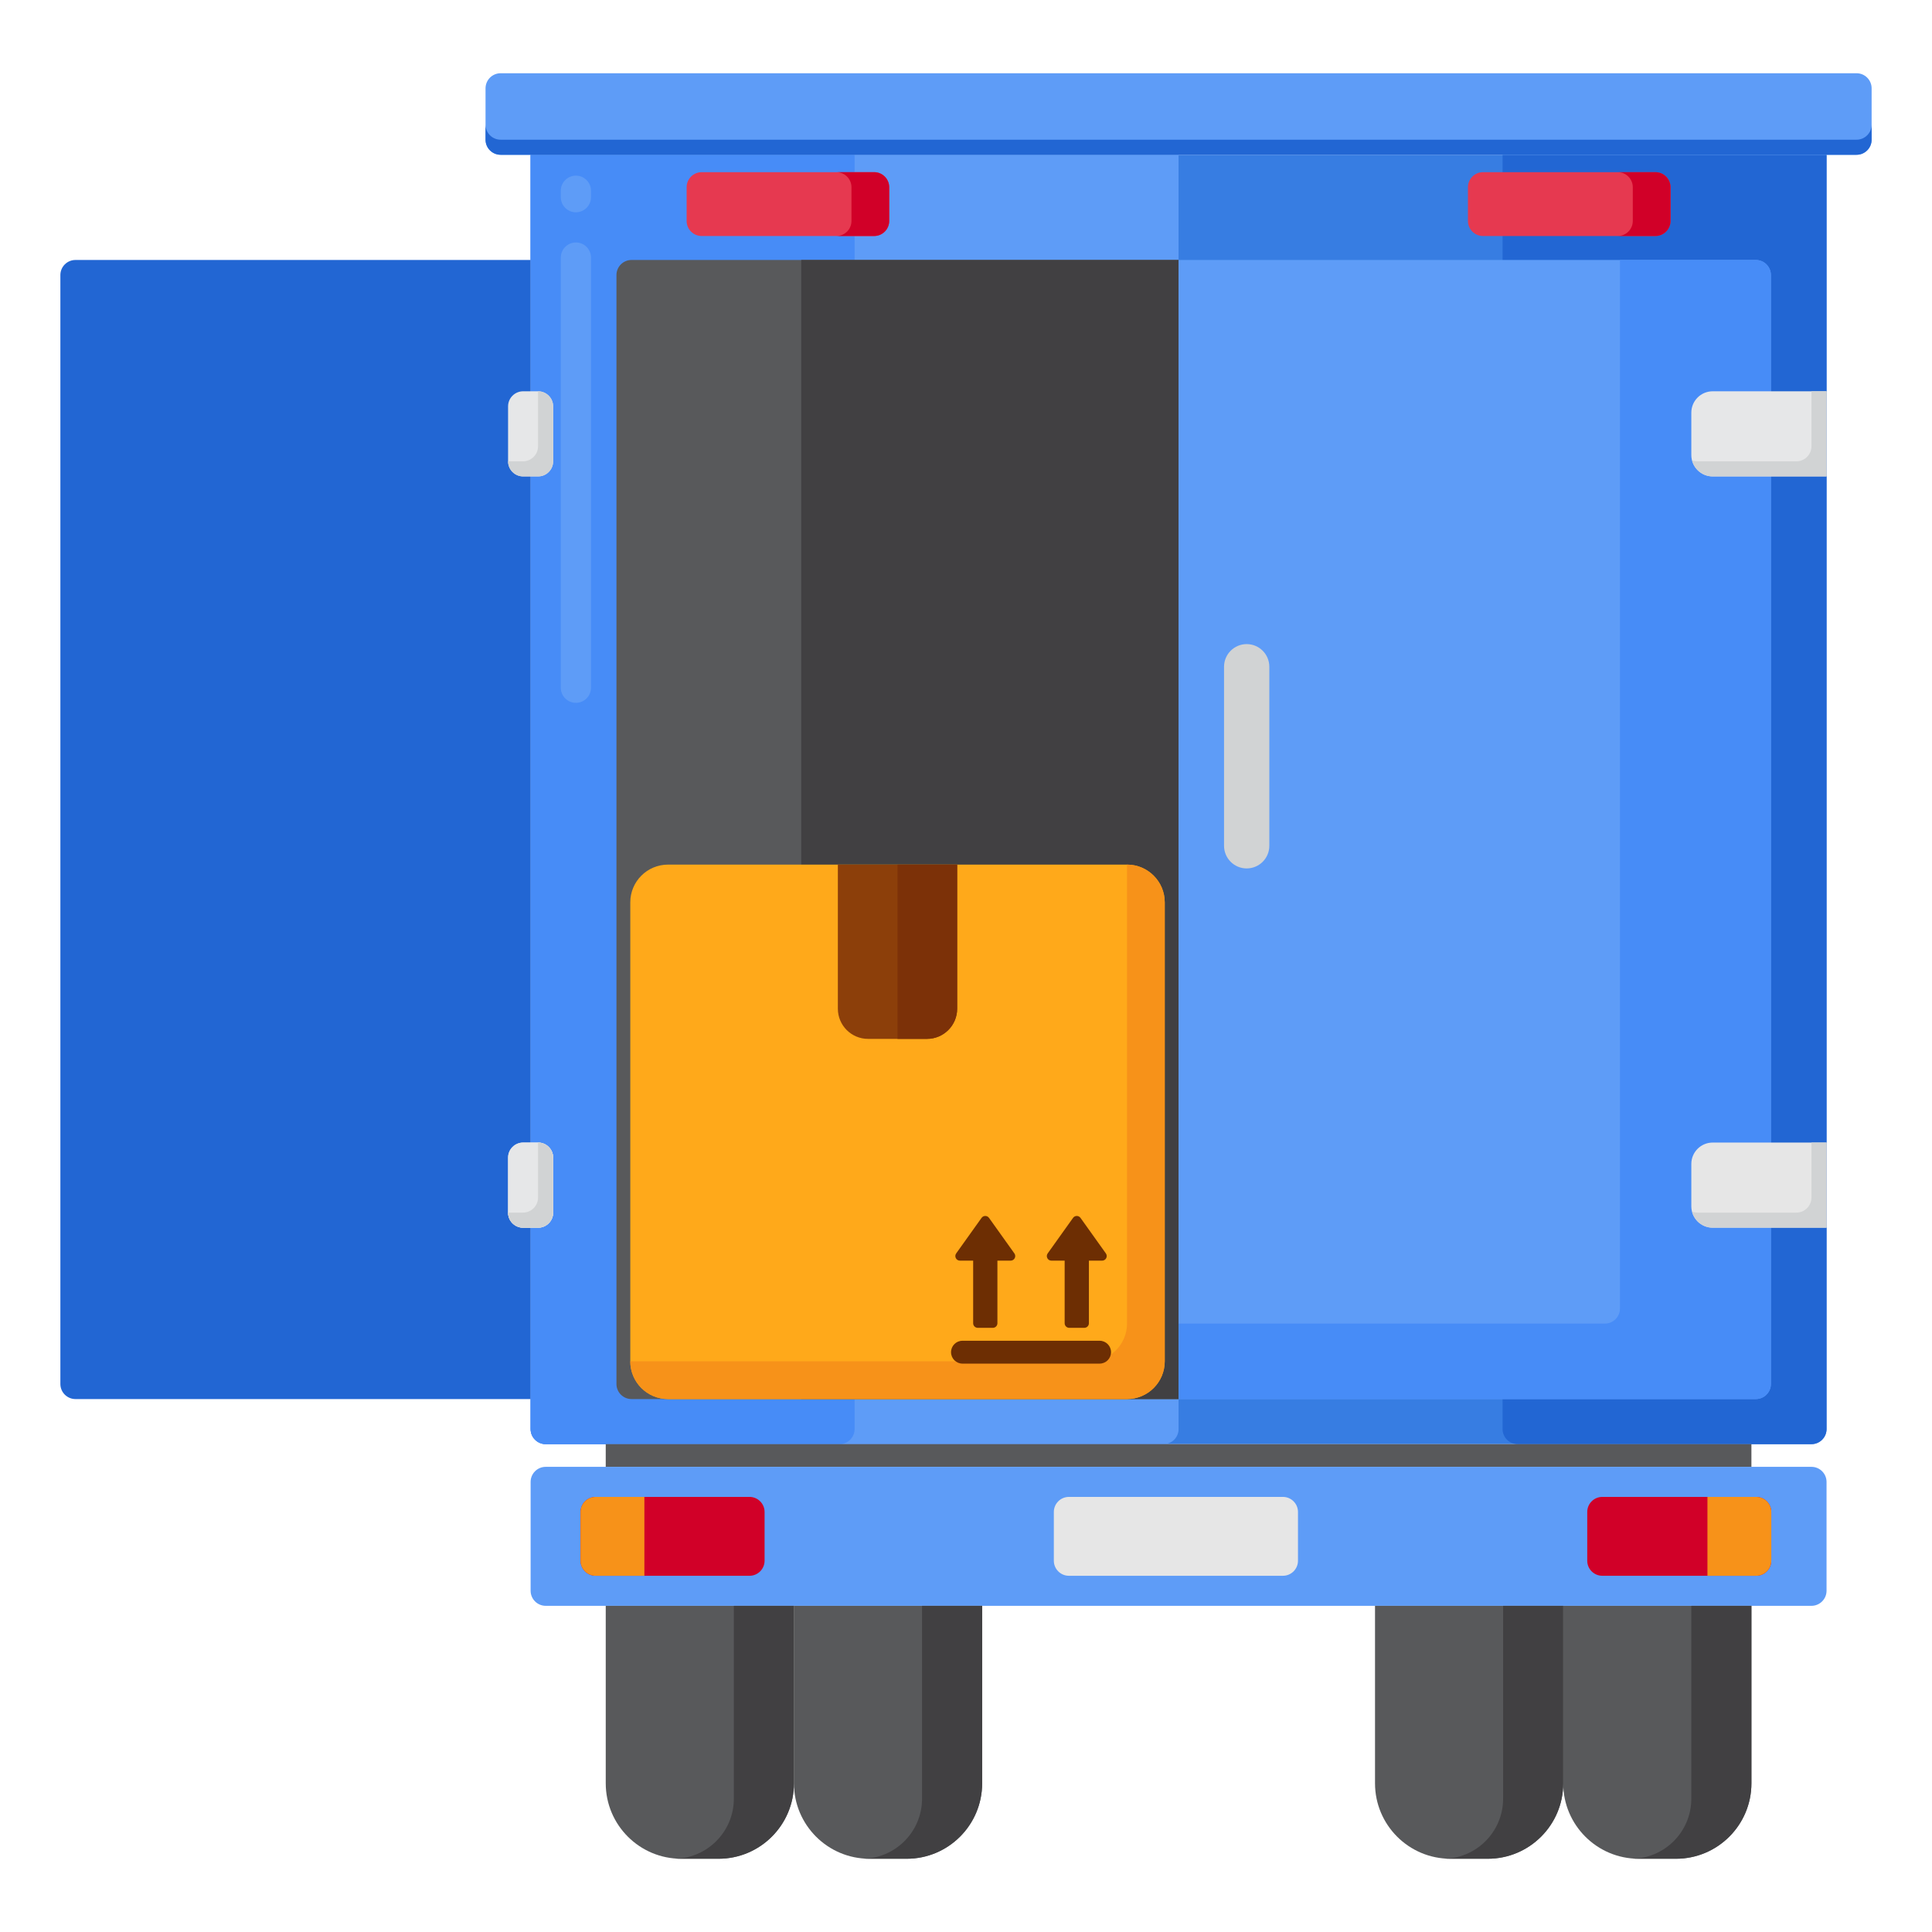
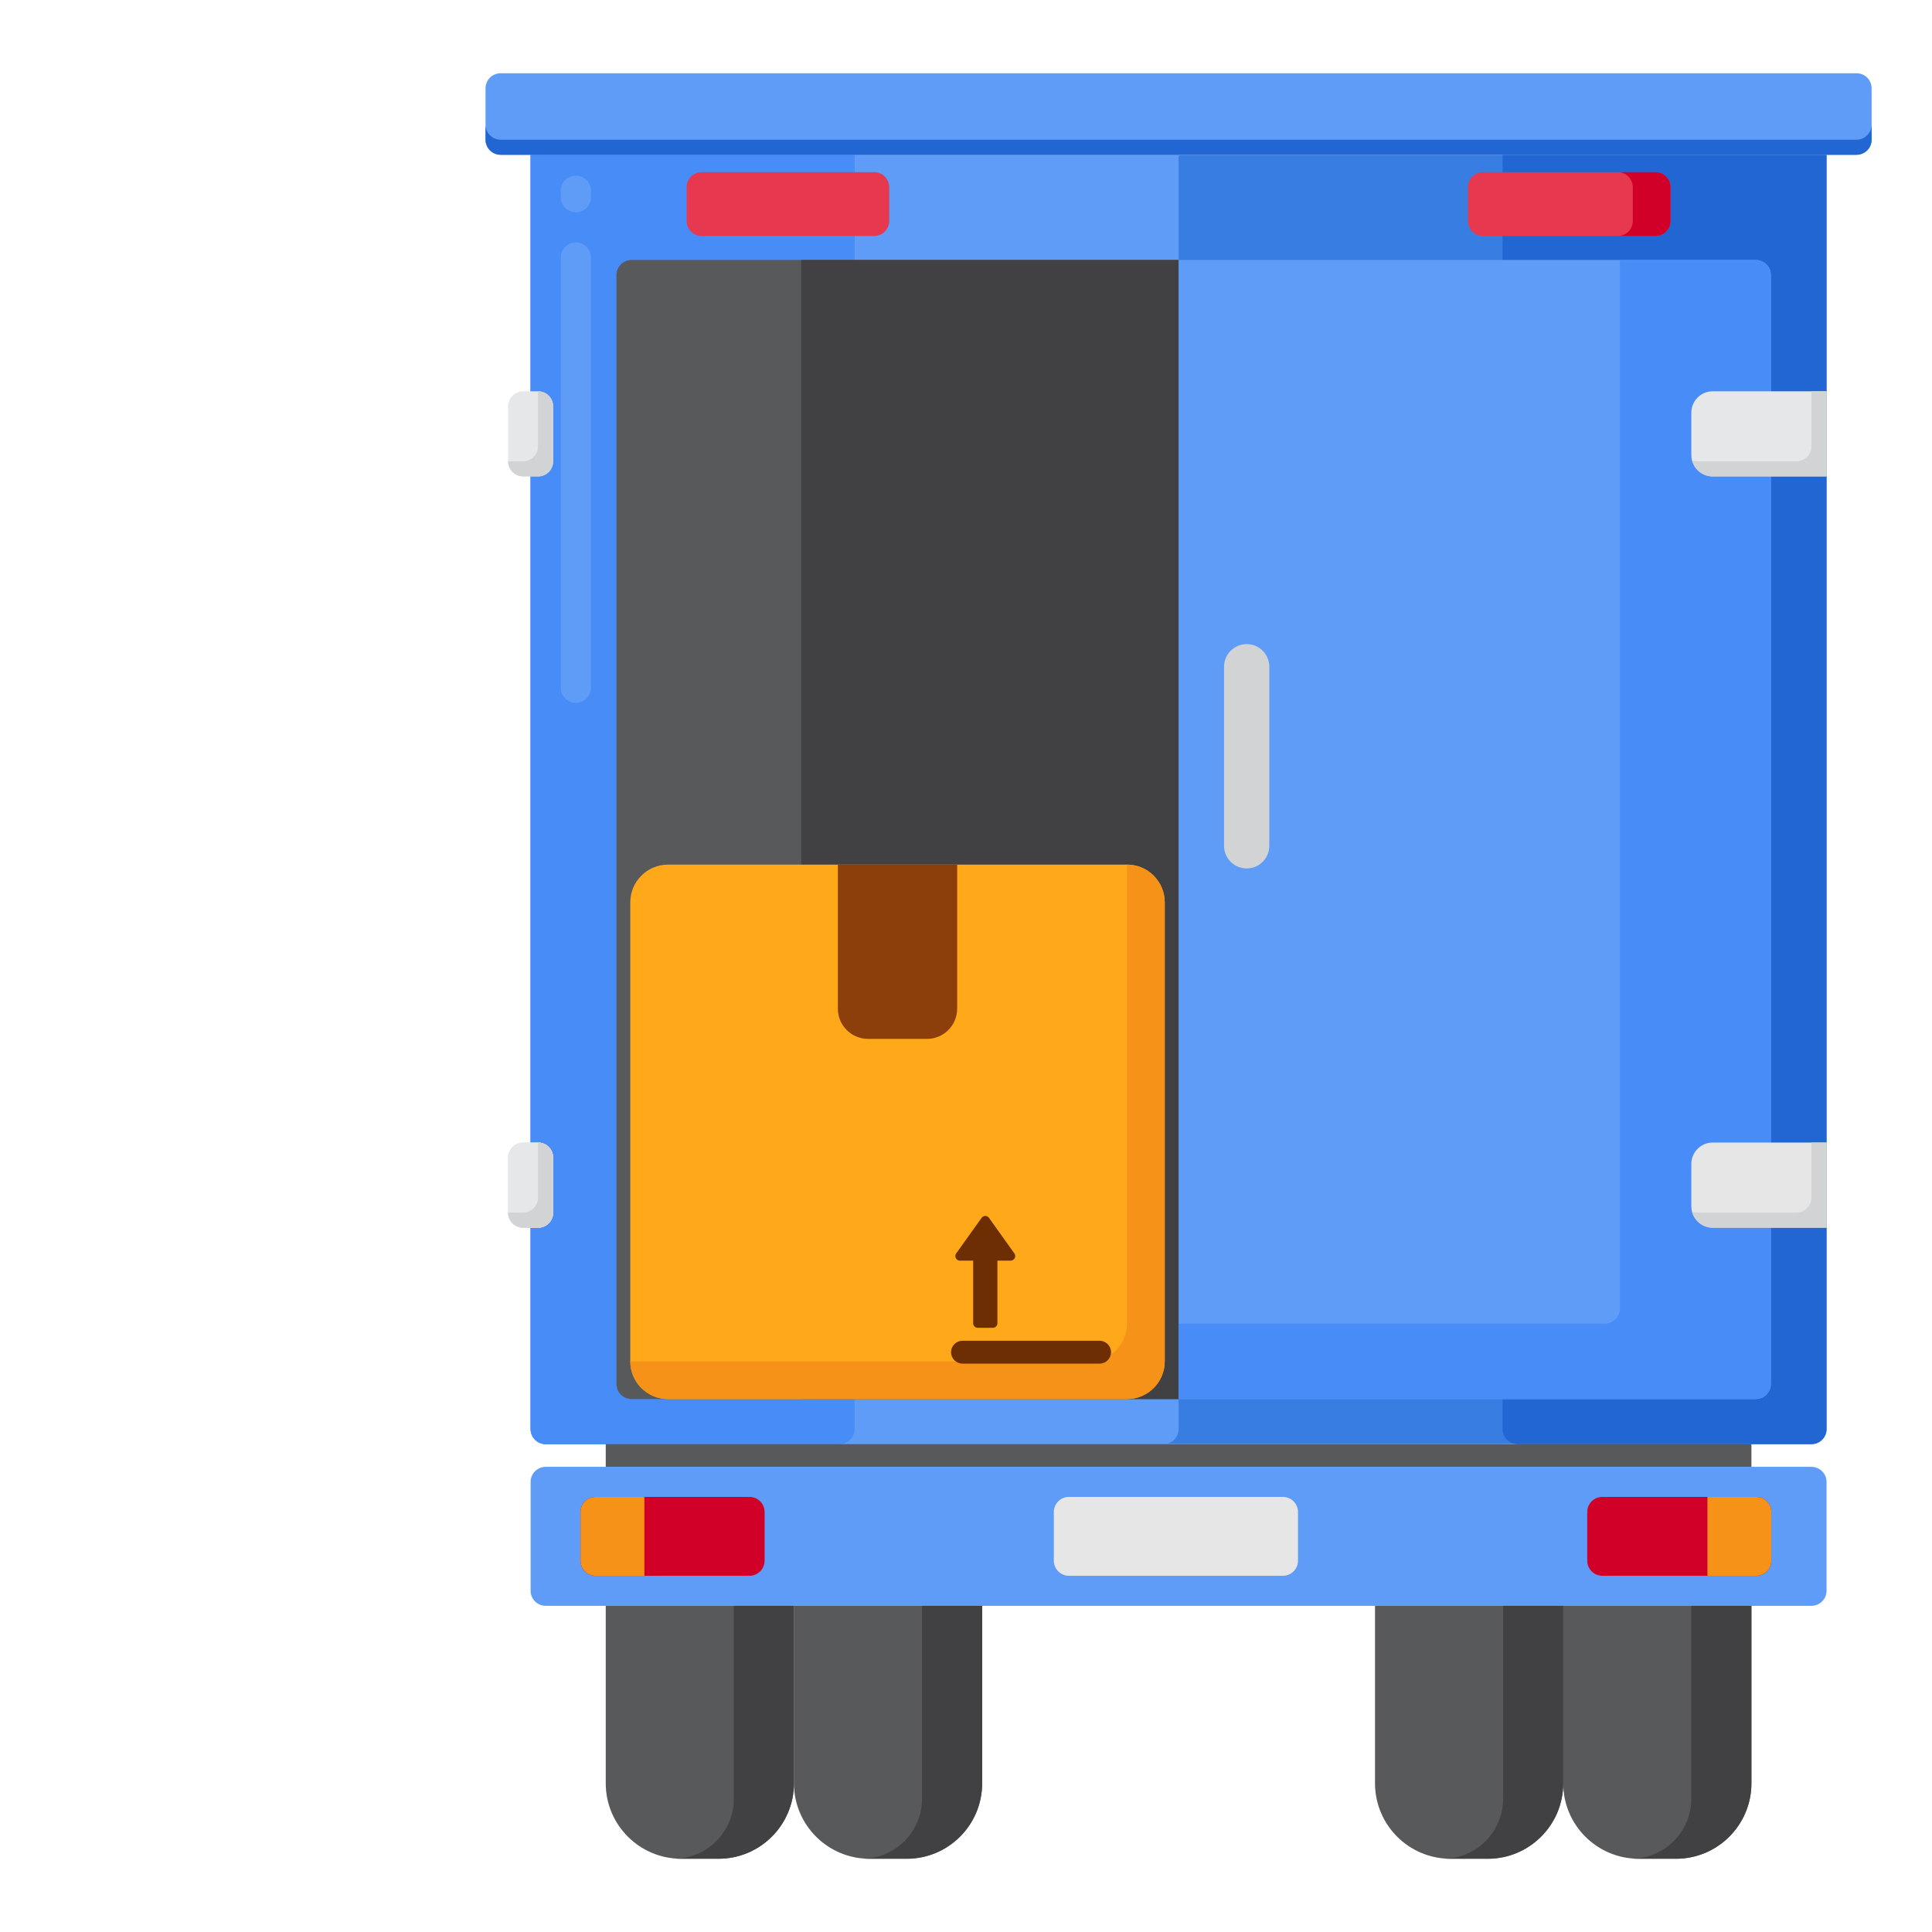
<svg xmlns="http://www.w3.org/2000/svg" id="Layer_1" x="0px" y="0px" viewBox="0 0 256 256" style="enable-background:new 0 0 256 256;" xml:space="preserve">
  <style type="text/css">	.st0{fill:#D10028;}	.st1{fill:#F1F2F2;}	.st2{fill:#E6E7E8;}	.st3{fill:#D1D3D4;}	.st4{fill:#FFFFFF;}	.st5{fill:#B7022D;}	.st6{fill:#8C3F0A;}	.st7{fill:#6D2E03;}	.st8{fill:#5E9CF7;}	.st9{fill:#478CF7;}	.st10{fill:#FFC91D;}	.st11{fill:#76A34F;}	.st12{fill:#5A7A39;}	.st13{fill:#91B56B;}	.st14{fill:#FFA91A;}	.st15{fill:#F79219;}	.st16{fill:#995222;}	.st17{fill:#377DE2;}	.st18{fill:#2266D3;}	.st19{fill:#414042;}	.st20{fill:#E8566F;}	.st21{fill:#E63950;}	.st22{fill:#EF7816;}	.st23{fill:none;}	.st24{fill:#808285;}	.st25{fill:#58595B;}	.st26{fill:#939598;}	.st27{fill:#893ADD;}	.st28{fill:#6C2BC1;}	.st29{fill:#648940;}	.st30{fill:#7C3108;}	.st31{fill:#FCC4AE;}	.st32{fill:#F2AD97;}	.st33{fill:#FFD2C0;}	.st34{fill:#E59076;}	.st35{fill:#E6E6E6;}	.st36{fill:#CCCCCC;}</style>
  <g>
    <g>
      <path class="st17" d="M72.309,191.356h167.718c1.105,0,2-0.895,2-2V20.511H70.309v168.845   C70.309,190.461,71.205,191.356,72.309,191.356z" />
      <path class="st8" d="M72.309,191.356h81.859c1.105,0,2-0.895,2-2V20.511H70.309v168.845   C70.309,190.461,71.205,191.356,72.309,191.356z" />
      <path class="st9" d="M72.309,191.356h38.93c1.105,0,2-0.895,2-2V20.511h-42.93v168.845   C70.309,190.461,71.205,191.356,72.309,191.356z" />
      <path class="st18" d="M201.098,191.356h38.93c1.105,0,2-0.895,2-2V20.511h-42.93v168.845   C199.098,190.461,199.993,191.356,201.098,191.356z" />
      <rect x="80.264" y="191.356" transform="matrix(-1 9.941932e-13 -9.941932e-13 -1 312.336 385.72)" class="st25" width="151.809" height="3.008" />
      <path class="st8" d="M72.309,212.78h167.718c1.105,0,2-0.895,2-2v-14.416c0-1.105-0.895-2-2-2H72.309c-1.105,0-2,0.895-2,2v14.416   C70.309,211.885,71.205,212.78,72.309,212.78z" />
      <path class="st35" d="M141.638,208.799h28.352c1.105,0,2-0.895,2-2v-6.452c0-1.105-0.895-2-2-2h-28.352c-1.105,0-2,0.895-2,2   v6.452C139.638,207.903,140.533,208.799,141.638,208.799z" />
      <g>
        <g>
          <path class="st0" d="M212.317,208.799h20.388c1.105,0,2-0.895,2-2v-6.452c0-1.105-0.895-2-2-2h-20.388c-1.105,0-2,0.895-2,2     v6.452C210.317,207.903,211.212,208.799,212.317,208.799z" />
          <path class="st15" d="M226.244,208.799h6.46c1.105,0,2-0.895,2-2v-6.452c0-1.105-0.895-2-2-2h-6.46V208.799z" />
        </g>
        <g>
          <path class="st0" d="M99.311,208.799H78.923c-1.105,0-2-0.895-2-2v-6.452c0-1.105,0.895-2,2-2h20.388c1.105,0,2,0.895,2,2v6.452     C101.311,207.903,100.416,208.799,99.311,208.799z" />
          <path class="st15" d="M85.384,208.799h-6.46c-1.105,0-2-0.895-2-2v-6.452c0-1.105,0.895-2,2-2h6.46V208.799z" />
        </g>
      </g>
      <path class="st8" d="M66.336,9.705H246c1.105,0,2,0.895,2,2v6.806c0,1.105-0.895,2-2,2H66.336c-1.105,0-2-0.895-2-2v-6.806   C64.336,10.601,65.232,9.705,66.336,9.705z" />
      <path class="st18" d="M246,18.511H66.336c-1.105,0-2-0.895-2-2v2c0,1.105,0.895,2,2,2H246c1.105,0,2-0.895,2-2v-2   C248,17.616,247.105,18.511,246,18.511z" />
      <g>
        <path class="st25" d="M207.134,212.78h24.938v23.514c0,5.523-4.477,10-10,10h-4.938c-5.523,0-10-4.477-10-10V212.78z" />
        <path class="st19" d="M224.109,212.78v25.551c0,4.398-3.566,7.964-7.964,7.964h5.927c5.523,0,10-4.477,10-10V212.78H224.109z" />
        <path class="st25" d="M182.197,212.78h24.938v23.514c0,5.523-4.477,10-10,10h-4.938c-5.523,0-10-4.477-10-10V212.78z" />
        <path class="st19" d="M199.171,212.78v25.551c0,4.398-3.566,7.964-7.964,7.964h5.927c5.523,0,10-4.477,10-10V212.78H199.171z" />
      </g>
      <g>
        <path class="st25" d="M105.202,212.78h24.938v23.514c0,5.523-4.477,10-10,10h-4.938c-5.523,0-10-4.477-10-10V212.78z" />
        <path class="st19" d="M122.176,212.78v25.551c0,4.398-3.566,7.964-7.964,7.964h5.927c5.523,0,10-4.477,10-10V212.78H122.176z" />
        <path class="st25" d="M80.264,212.78h24.938v23.514c0,5.523-4.477,10-10,10h-4.938c-5.523,0-10-4.477-10-10V212.78z" />
        <path class="st19" d="M97.238,212.78v25.551c0,4.398-3.566,7.964-7.964,7.964h5.927c5.523,0,10-4.477,10-10V212.78H97.238z" />
      </g>
      <path class="st8" d="M76.309,93.129c-1.104,0-2-0.896-2-2v-57c0-1.104,0.896-2,2-2s2,0.896,2,2v57   C78.309,92.233,77.413,93.129,76.309,93.129z M76.309,28.129c-1.104,0-2-0.896-2-2v-0.855c0-1.104,0.896-2,2-2s2,0.896,2,2v0.855   C78.309,27.233,77.413,28.129,76.309,28.129z" />
    </g>
    <g>
      <path class="st21" d="M115.825,31.274H92.982c-1.105,0-2-0.895-2-2v-4.461c0-1.105,0.895-2,2-2h22.843c1.105,0,2,0.895,2,2v4.461   C117.825,30.378,116.93,31.274,115.825,31.274z" />
-       <path class="st0" d="M115.825,22.812h-5c1.105,0,2,0.895,2,2v4.461c0,1.105-0.895,2-2,2h5c1.105,0,2-0.895,2-2v-4.461   C117.825,23.708,116.93,22.812,115.825,22.812z" />
    </g>
    <g>
      <path class="st21" d="M219.354,31.274h-22.843c-1.105,0-2-0.895-2-2v-4.461c0-1.105,0.895-2,2-2h22.843c1.105,0,2,0.895,2,2v4.461   C221.354,30.378,220.459,31.274,219.354,31.274z" />
    </g>
    <path class="st0" d="M219.354,22.812h-5c1.105,0,2,0.895,2,2v4.461c0,1.105-0.895,2-2,2h5c1.105,0,2-0.895,2-2v-4.461  C221.354,23.708,220.459,22.812,219.354,22.812z" />
    <g>
      <path class="st25" d="M83.683,185.383h72.485V34.448H83.683c-1.105,0-2,0.895-2,2v146.935   C81.683,184.488,82.579,185.383,83.683,185.383z" />
      <rect x="106.168" y="34.448" class="st19" width="50" height="150.935" />
      <path class="st8" d="M156.168,185.383h76.485c1.105,0,2-0.895,2-2V36.448c0-1.105-0.895-2-2-2h-76.485V185.383z" />
      <path class="st9" d="M232.653,34.448h-18v138.935c0,1.105-0.895,2-2,2h-56.485v10h76.485c1.105,0,2-0.895,2-2V36.448   C234.653,35.343,233.758,34.448,232.653,34.448z" />
      <path class="st3" d="M165.192,115.071c-1.657,0-3-1.343-3-3V88.347c0-1.657,1.343-3,3-3s3,1.343,3,3v23.724   C168.192,113.728,166.85,115.071,165.192,115.071z" />
-       <path class="st18" d="M10,185.383h60.3V34.448H10c-1.105,0-2,0.895-2,2v146.935C8,184.488,8.895,185.383,10,185.383z" />
      <g>
        <path class="st14" d="M149.335,185.383H88.516c-2.761,0-5-2.239-5-5v-60.818c0-2.761,2.239-5,5-5h60.818c2.761,0,5,2.239,5,5    v60.818C154.335,183.145,152.096,185.383,149.335,185.383z" />
        <path class="st15" d="M149.335,114.565v60.818c0,2.761-2.239,5-5,5H83.516c0,2.761,2.239,5,5,5h60.818c2.761,0,5-2.239,5-5    v-60.818C154.335,116.803,152.096,114.565,149.335,114.565z" />
        <path class="st6" d="M122.83,137.658h-7.809c-2.209,0-4-1.791-4-4v-19.093h15.809v19.093    C126.83,135.867,125.039,137.658,122.83,137.658z" />
-         <path class="st30" d="M122.83,137.658c2.209,0,4-1.791,4-4v-19.093h-7.904v23.093H122.83z" />
        <path class="st7" d="M129.557,175.944h1.999c0.335,0,0.606-0.271,0.606-0.606v-8.297h1.756c0.493,0,0.78-0.557,0.493-0.958    l-3.362-4.709c-0.242-0.339-0.745-0.339-0.987,0l-3.362,4.709c-0.286,0.401,0,0.958,0.493,0.958h1.756v8.297    C128.95,175.673,129.222,175.944,129.557,175.944z" />
-         <path class="st7" d="M141.68,175.944h1.999c0.335,0,0.606-0.271,0.606-0.606v-8.297h1.756c0.493,0,0.78-0.557,0.493-0.958    l-3.362-4.709c-0.242-0.339-0.745-0.339-0.987,0l-3.362,4.709c-0.286,0.401,0,0.958,0.493,0.958h1.756v8.297    C141.073,175.673,141.345,175.944,141.68,175.944z" />
        <path class="st7" d="M145.704,180.686h-18.172c-0.837,0-1.515-0.678-1.515-1.515l0,0c0-0.837,0.678-1.515,1.515-1.515h18.172    c0.837,0,1.515,0.678,1.515,1.515l0,0C147.219,180.007,146.541,180.686,145.704,180.686z" />
      </g>
    </g>
    <path class="st2" d="M242.027,63.129h-15.085c-1.565,0-2.833-1.269-2.833-2.833V54.68c0-1.565,1.269-2.833,2.833-2.833h15.085  V63.129z" />
    <path class="st3" d="M240.027,51.847v7.282c0,1.105-0.895,2-2,2h-13.085c-0.253,0-0.494-0.044-0.727-0.106  c0.323,1.21,1.416,2.106,2.727,2.106h15.085V51.847H240.027z" />
    <path class="st35" d="M242.027,162.676h-15.085c-1.565,0-2.833-1.269-2.833-2.833v-5.615c0-1.565,1.269-2.833,2.833-2.833h15.085  V162.676z" />
    <path class="st3" d="M240.027,151.394v7.282c0,1.105-0.895,2-2,2h-13.085c-0.253,0-0.494-0.044-0.727-0.106  c0.323,1.21,1.416,2.106,2.727,2.106h15.085v-11.282H240.027z" />
    <path class="st2" d="M71.295,162.676h-1.973c-1.105,0-2-0.895-2-2v-7.282c0-1.105,0.895-2,2-2h1.973c1.105,0,2,0.895,2,2v7.282  C73.295,161.781,72.4,162.676,71.295,162.676z" />
    <path class="st3" d="M71.295,151.394v7.282c0,1.105-0.895,2-2,2h-1.973c0,1.105,0.895,2,2,2h1.973c1.105,0,2-0.895,2-2v-7.282  C73.295,152.29,72.4,151.394,71.295,151.394z" />
    <path class="st2" d="M71.295,162.676h-1.973c-1.105,0-2-0.895-2-2v-7.282c0-1.105,0.895-2,2-2h1.973c1.105,0,2,0.895,2,2v7.282  C73.295,161.781,72.4,162.676,71.295,162.676z" />
    <path class="st3" d="M71.295,151.394v7.282c0,1.105-0.895,2-2,2h-1.973c0,1.105,0.895,2,2,2h1.973c1.105,0,2-0.895,2-2v-7.282  C73.295,152.29,72.4,151.394,71.295,151.394z" />
    <path class="st2" d="M71.295,63.129h-1.973c-1.105,0-2-0.895-2-2v-7.282c0-1.105,0.895-2,2-2h1.973c1.105,0,2,0.895,2,2v7.282  C73.295,62.233,72.4,63.129,71.295,63.129z" />
    <path class="st3" d="M71.295,51.847v7.282c0,1.105-0.895,2-2,2h-1.973c0,1.105,0.895,2,2,2h1.973c1.105,0,2-0.895,2-2v-7.282  C73.295,52.742,72.4,51.847,71.295,51.847z" />
  </g>
</svg>